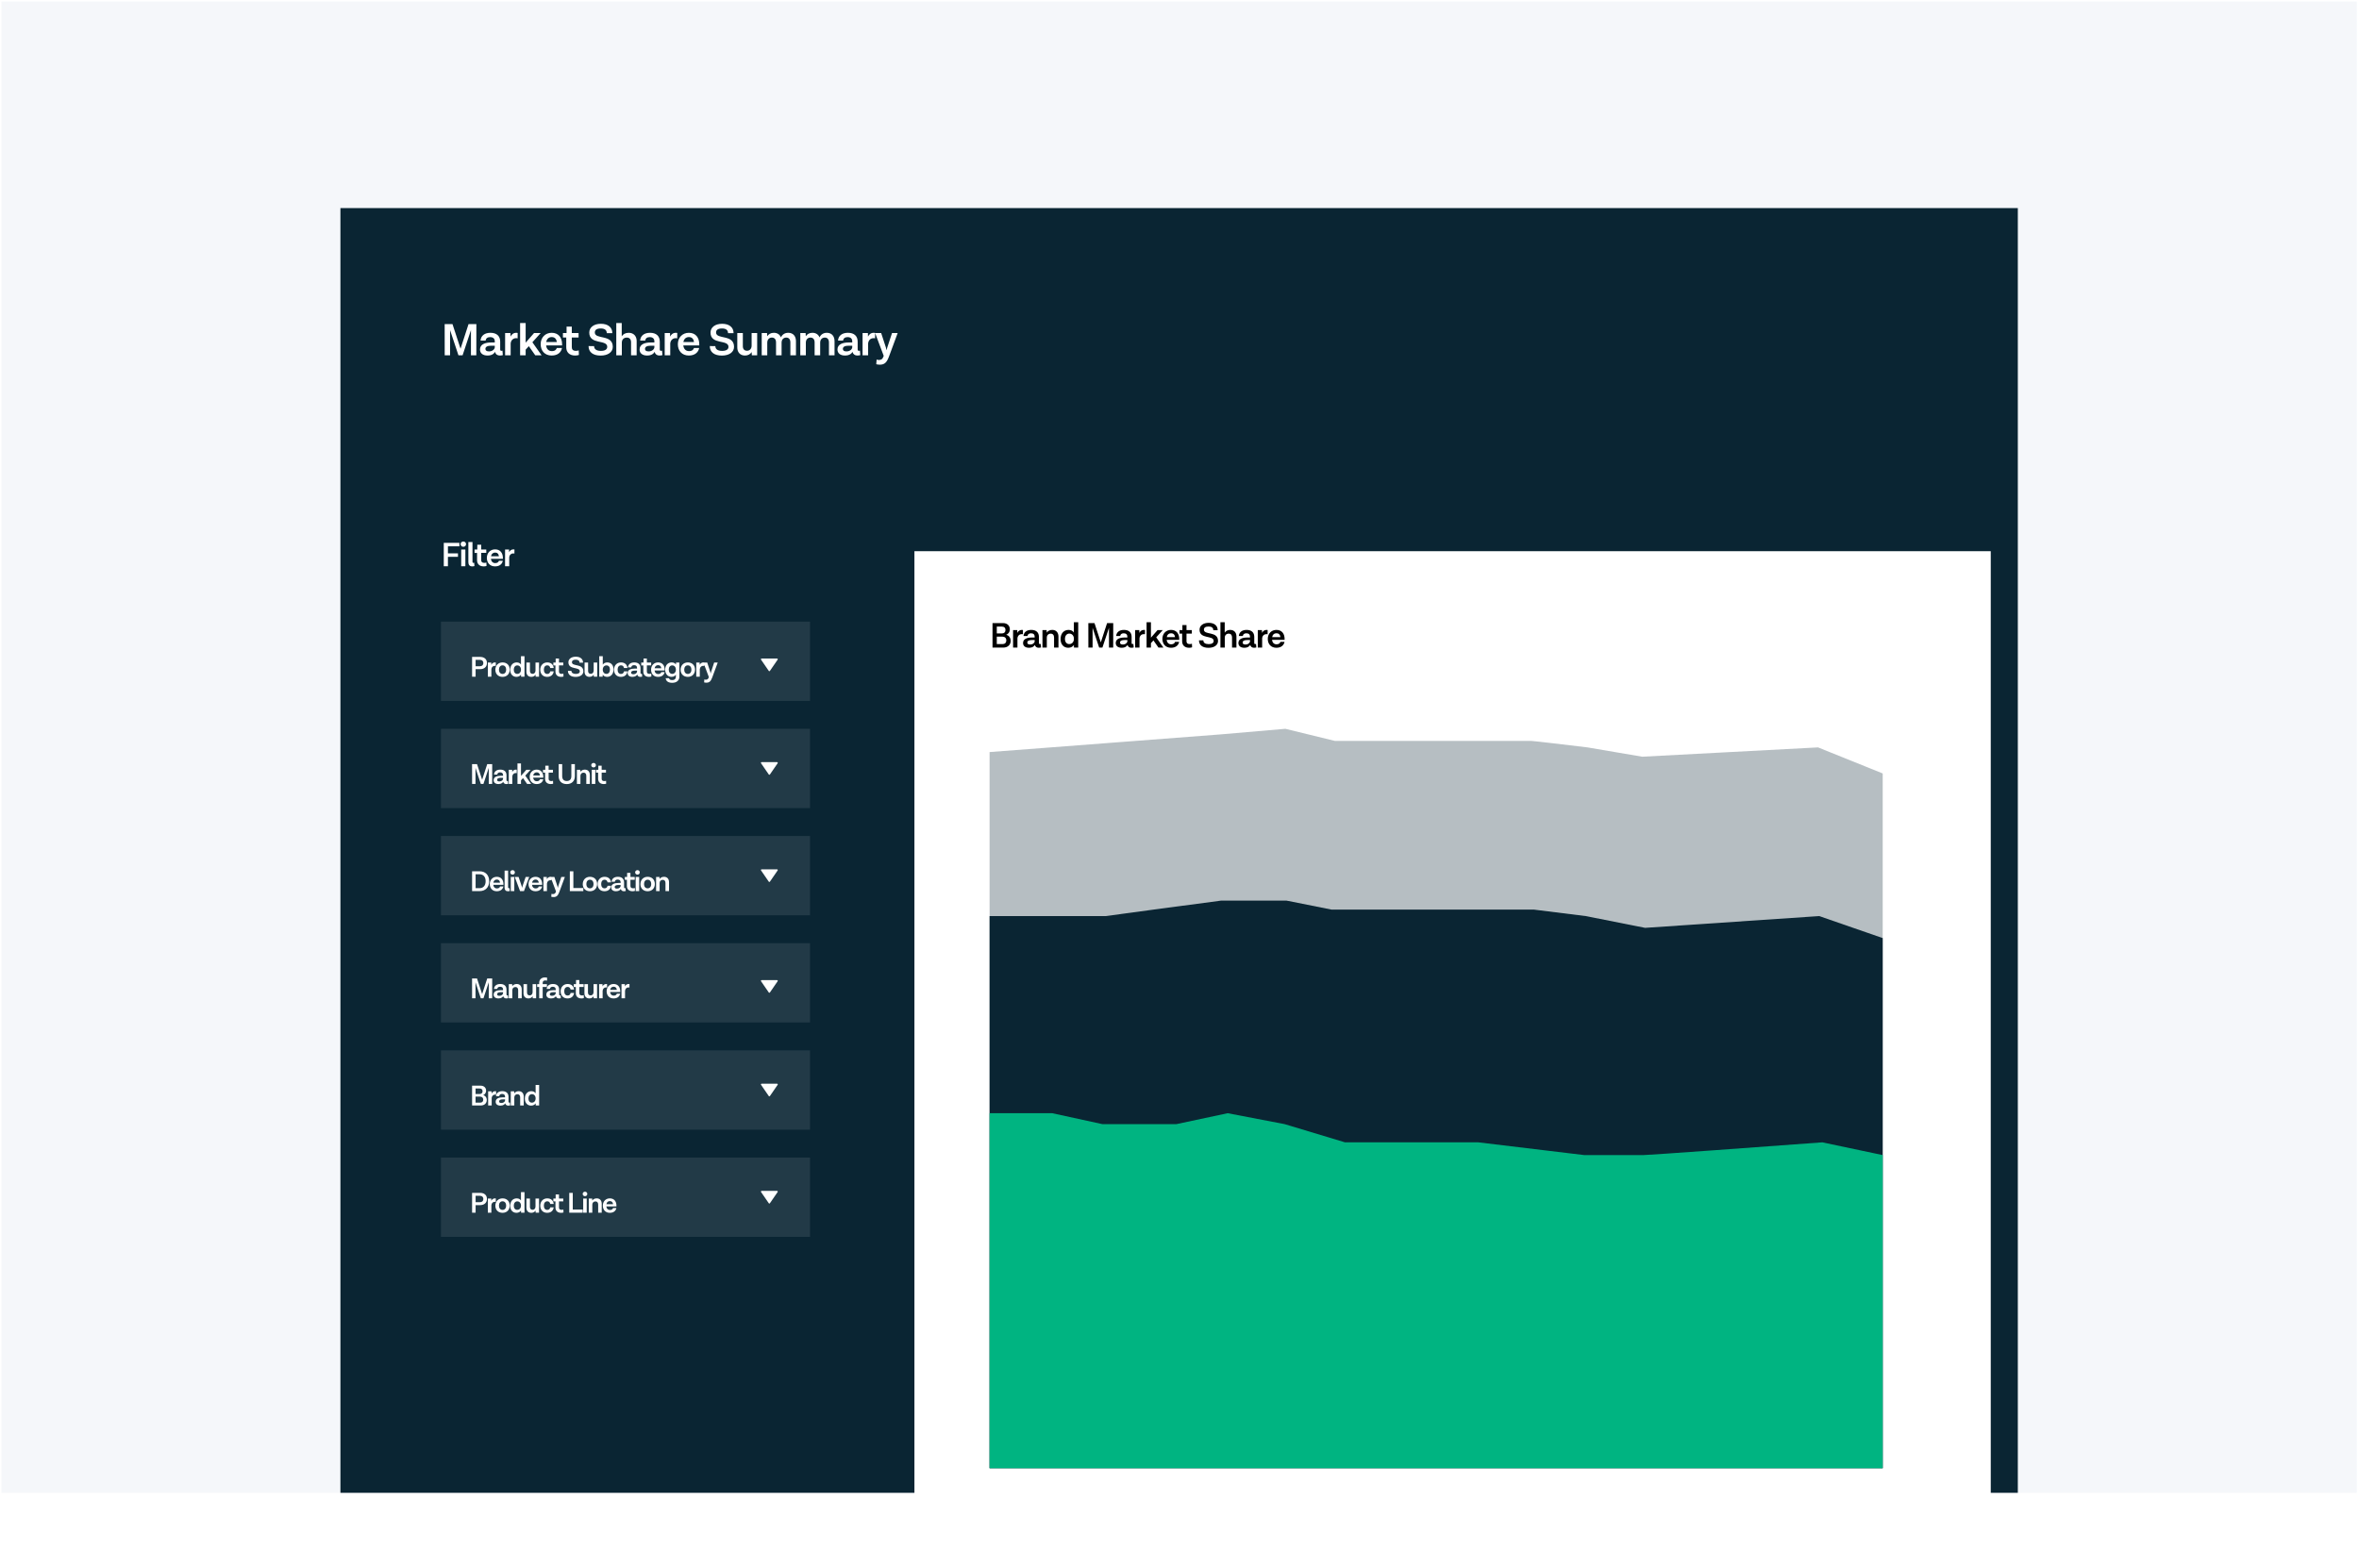
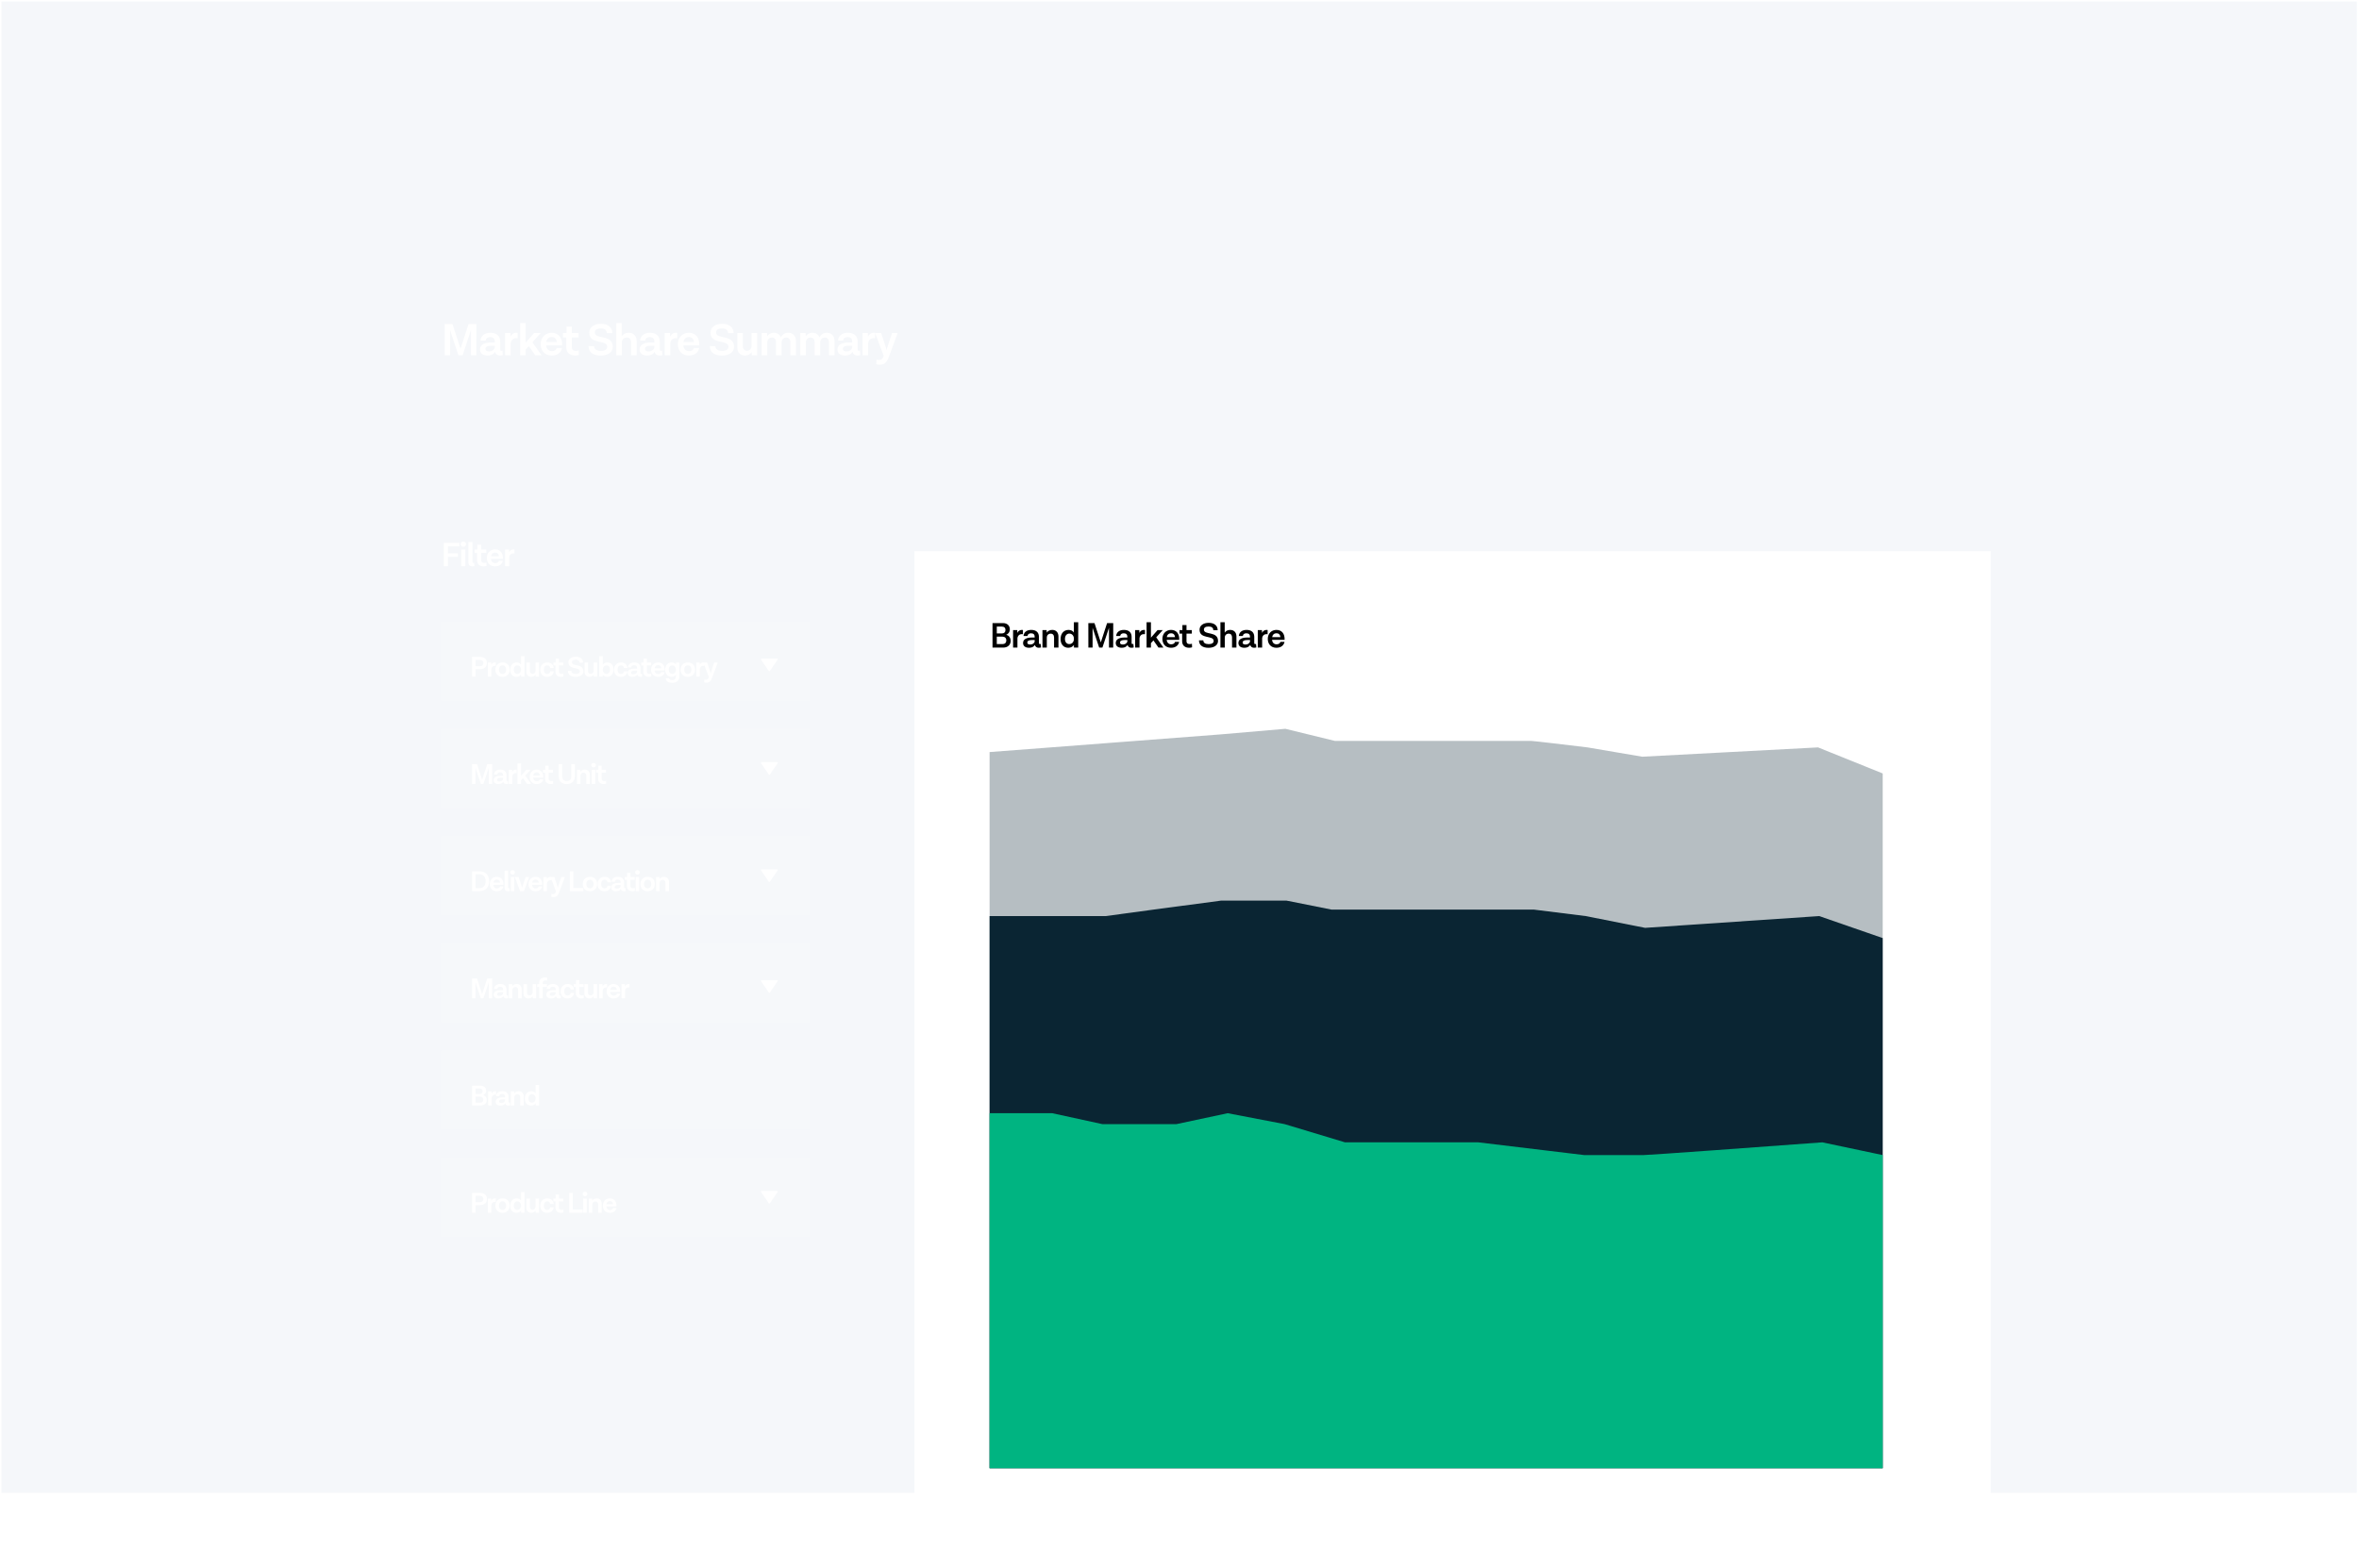
<svg xmlns="http://www.w3.org/2000/svg" width="552" height="367" viewBox="0 0 552 367" fill="none">
  <rect x="0.331" y="0.346" width="551.159" height="349.029" fill="#F5F7FA" />
-   <rect x="79.658" y="48.701" width="392.507" height="300.673" fill="#0A2533" />
  <path d="M107.499 127.864V127.051H103.842V132.517H104.814V130.31H107.164V129.505H104.814V127.864H107.499ZM109.054 127.346C109.054 126.996 108.775 126.733 108.417 126.733C108.058 126.733 107.78 126.996 107.78 127.346C107.78 127.713 108.058 127.968 108.417 127.968C108.775 127.968 109.054 127.713 109.054 127.346ZM107.923 132.517H108.895V128.613H107.923V132.517ZM110.957 131.696C110.869 131.728 110.83 131.736 110.766 131.736C110.646 131.736 110.559 131.648 110.559 131.497V126.86H109.595V131.577C109.595 132.198 109.905 132.556 110.487 132.556C110.702 132.556 110.869 132.525 111.021 132.485L110.957 131.696ZM113.813 131.648C113.662 131.712 113.503 131.736 113.327 131.736C112.786 131.736 112.602 131.473 112.602 131.091V129.394H113.789V128.613H112.602V127.49H111.686V128.613H111.049V129.402H111.63V131.114C111.63 131.983 112.196 132.556 113.184 132.556C113.463 132.556 113.71 132.509 113.845 132.453L113.813 131.648ZM117.675 130.589C117.675 129.37 117.006 128.573 115.851 128.573C114.735 128.573 113.923 129.394 113.923 130.573C113.923 131.728 114.648 132.556 115.843 132.556C116.982 132.556 117.524 131.927 117.659 131.242H116.743C116.679 131.481 116.464 131.784 115.882 131.784C115.325 131.784 114.95 131.425 114.879 130.788H117.675V130.589ZM115.858 129.322C116.344 129.322 116.671 129.593 116.751 130.19H114.895C114.998 129.617 115.373 129.322 115.858 129.322ZM120.143 128.573C119.641 128.573 119.322 128.852 119.131 129.242L119.115 128.613H118.183V132.517H119.155V130.429C119.219 129.84 119.625 129.513 120.103 129.513C120.254 129.513 120.318 129.529 120.374 129.553L120.382 128.597C120.334 128.589 120.238 128.573 120.143 128.573Z" fill="white" />
  <rect opacity="0.5" x="103.189" y="145.479" width="86.353" height="18.558" fill="white" fill-opacity="0.2" />
  <path d="M181.83 154.125H178.217C178.187 154.126 178.157 154.134 178.132 154.149C178.106 154.165 178.085 154.187 178.071 154.213C178.057 154.24 178.051 154.27 178.053 154.299C178.054 154.329 178.064 154.358 178.081 154.383L179.888 157.011C179.903 157.033 179.923 157.051 179.947 157.063C179.971 157.076 179.997 157.082 180.023 157.082C180.05 157.082 180.076 157.076 180.1 157.063C180.124 157.051 180.144 157.033 180.159 157.011L181.966 154.383C181.983 154.358 181.993 154.329 181.994 154.299C181.996 154.27 181.99 154.24 181.976 154.213C181.962 154.187 181.941 154.165 181.915 154.149C181.89 154.134 181.86 154.126 181.83 154.125Z" fill="white" />
  <path d="M181.83 178.367H178.217C178.187 178.367 178.157 178.375 178.132 178.391C178.106 178.406 178.085 178.428 178.071 178.455C178.057 178.481 178.051 178.511 178.053 178.541C178.054 178.571 178.064 178.6 178.081 178.624L179.888 181.253C179.903 181.275 179.923 181.293 179.947 181.305C179.971 181.317 179.997 181.324 180.023 181.324C180.05 181.324 180.076 181.317 180.1 181.305C180.124 181.293 180.144 181.275 180.159 181.253L181.966 178.624C181.983 178.6 181.993 178.571 181.994 178.541C181.996 178.511 181.99 178.481 181.976 178.455C181.962 178.428 181.941 178.406 181.915 178.391C181.89 178.375 181.86 178.367 181.83 178.367Z" fill="white" />
  <path d="M181.83 203.453H178.217C178.187 203.453 178.157 203.461 178.132 203.477C178.106 203.492 178.085 203.514 178.071 203.541C178.057 203.567 178.051 203.597 178.053 203.627C178.054 203.657 178.064 203.686 178.081 203.71L179.888 206.339C179.903 206.361 179.923 206.379 179.947 206.391C179.971 206.403 179.997 206.41 180.023 206.41C180.05 206.41 180.076 206.403 180.1 206.391C180.124 206.379 180.144 206.361 180.159 206.339L181.966 203.71C181.983 203.686 181.993 203.657 181.994 203.627C181.996 203.597 181.99 203.567 181.976 203.541C181.962 203.514 181.941 203.492 181.915 203.477C181.89 203.461 181.86 203.453 181.83 203.453Z" fill="white" />
  <path d="M181.83 229.385H178.217C178.187 229.385 178.157 229.393 178.132 229.408C178.106 229.424 178.085 229.446 178.071 229.473C178.057 229.499 178.051 229.529 178.053 229.559C178.054 229.589 178.064 229.617 178.081 229.642L179.888 232.27C179.903 232.292 179.923 232.31 179.947 232.323C179.971 232.335 179.997 232.342 180.023 232.342C180.05 232.342 180.076 232.335 180.1 232.323C180.124 232.31 180.144 232.292 180.159 232.27L181.966 229.642C181.983 229.617 181.993 229.589 181.994 229.559C181.996 229.529 181.99 229.499 181.976 229.473C181.962 229.446 181.941 229.424 181.915 229.408C181.89 229.393 181.86 229.385 181.83 229.385Z" fill="white" />
-   <path d="M181.83 253.626H178.217C178.187 253.626 178.157 253.634 178.132 253.65C178.106 253.665 178.085 253.687 178.071 253.714C178.057 253.74 178.051 253.77 178.053 253.8C178.054 253.83 178.064 253.859 178.081 253.883L179.888 256.512C179.903 256.533 179.923 256.551 179.947 256.564C179.971 256.576 179.997 256.583 180.023 256.583C180.05 256.583 180.076 256.576 180.1 256.564C180.124 256.551 180.144 256.533 180.159 256.512L181.966 253.883C181.983 253.859 181.993 253.83 181.994 253.8C181.996 253.77 181.99 253.74 181.976 253.714C181.962 253.687 181.941 253.665 181.915 253.65C181.89 253.634 181.86 253.626 181.83 253.626Z" fill="white" />
  <path d="M181.83 278.713H178.217C178.187 278.713 178.157 278.721 178.132 278.737C178.106 278.752 178.085 278.774 178.071 278.801C178.057 278.827 178.051 278.857 178.053 278.887C178.054 278.917 178.064 278.945 178.081 278.97L179.888 281.598C179.903 281.62 179.923 281.638 179.947 281.651C179.971 281.663 179.997 281.67 180.023 281.67C180.05 281.67 180.076 281.663 180.1 281.651C180.124 281.638 180.144 281.62 180.159 281.598L181.966 278.97C181.983 278.945 181.993 278.917 181.994 278.887C181.996 278.857 181.99 278.827 181.976 278.801C181.962 278.774 181.941 278.752 181.915 278.737C181.89 278.721 181.86 278.713 181.83 278.713Z" fill="white" />
  <path d="M112.319 153.74H110.467V158.378H111.292V156.613H112.319C113.3 156.613 113.942 156.086 113.942 155.166C113.942 154.24 113.3 153.74 112.319 153.74ZM112.319 155.924H111.292V154.43H112.319C112.833 154.43 113.104 154.747 113.104 155.173C113.104 155.606 112.833 155.924 112.319 155.924ZM115.818 155.031C115.392 155.031 115.121 155.268 114.959 155.599L114.946 155.065H114.155V158.378H114.979V156.607C115.033 156.106 115.378 155.829 115.784 155.829C115.912 155.829 115.966 155.843 116.014 155.863L116.021 155.052C115.98 155.045 115.899 155.031 115.818 155.031ZM117.596 155.031C116.589 155.031 115.912 155.748 115.912 156.749C115.912 157.742 116.589 158.412 117.596 158.412C118.61 158.412 119.279 157.709 119.279 156.715C119.279 155.707 118.61 155.031 117.596 155.031ZM117.596 155.714C118.116 155.714 118.441 156.127 118.441 156.728C118.441 157.323 118.116 157.729 117.596 157.729C117.082 157.729 116.751 157.323 116.751 156.728C116.751 156.127 117.082 155.714 117.596 155.714ZM121.907 153.578V155.532C121.724 155.234 121.4 155.031 120.899 155.031C119.98 155.031 119.392 155.748 119.392 156.762C119.392 157.79 119.993 158.412 120.852 158.412C121.359 158.412 121.717 158.182 121.913 157.878L121.934 158.378H122.731V153.578H121.907ZM121.034 157.715C120.541 157.715 120.223 157.337 120.223 156.742C120.223 156.133 120.554 155.728 121.041 155.728C121.609 155.728 121.907 156.201 121.907 156.627V156.823C121.907 157.229 121.616 157.715 121.034 157.715ZM125.307 155.065V156.945C125.307 157.404 125.017 157.702 124.631 157.702C124.219 157.702 124.003 157.445 124.003 157.033V155.065H123.178V157.208C123.178 157.905 123.577 158.412 124.327 158.412C124.787 158.412 125.118 158.202 125.314 157.898L125.341 158.378H126.132V155.065H125.307ZM128.031 158.412C128.984 158.412 129.478 157.851 129.566 157.127H128.754C128.694 157.458 128.504 157.729 128.065 157.729C127.565 157.729 127.26 157.357 127.26 156.722C127.26 156.086 127.585 155.714 128.072 155.714C128.491 155.714 128.694 155.991 128.754 156.336H129.566C129.485 155.592 128.998 155.031 128.051 155.031C127.098 155.031 126.422 155.734 126.422 156.735C126.422 157.715 127.03 158.412 128.031 158.412ZM131.828 157.641C131.7 157.695 131.564 157.715 131.416 157.715C130.956 157.715 130.8 157.492 130.8 157.168V155.728H131.808V155.065H130.8V154.112H130.023V155.065H129.482V155.734H129.976V157.188C129.976 157.925 130.456 158.412 131.294 158.412C131.531 158.412 131.74 158.371 131.855 158.324L131.828 157.641ZM133.83 154.984C133.83 154.605 134.108 154.389 134.716 154.389C135.277 154.389 135.608 154.612 135.608 155.085H136.433C136.433 154.213 135.784 153.693 134.73 153.693C133.695 153.693 132.999 154.22 133.006 155.004C133.006 156.85 135.676 155.985 135.676 157.12C135.676 157.506 135.331 157.722 134.736 157.722C134.074 157.722 133.722 157.465 133.722 157.012L132.897 157.005C132.897 157.911 133.567 158.418 134.696 158.418C135.771 158.418 136.501 157.911 136.501 157.12C136.501 155.207 133.83 156.072 133.83 154.984ZM138.919 155.065V156.945C138.919 157.404 138.628 157.702 138.243 157.702C137.83 157.702 137.614 157.445 137.614 157.033V155.065H136.789V157.208C136.789 157.905 137.188 158.412 137.939 158.412C138.398 158.412 138.73 158.202 138.926 157.898L138.953 158.378H139.744V155.065H138.919ZM142.102 155.031C141.595 155.031 141.25 155.254 141.048 155.552V153.578H140.223V158.378H141.021L141.041 157.884C141.23 158.195 141.561 158.412 142.069 158.412C142.975 158.412 143.563 157.695 143.563 156.674C143.563 155.64 142.961 155.031 142.102 155.031ZM141.913 157.715C141.345 157.715 141.048 157.242 141.048 156.816V156.62C141.048 156.214 141.338 155.728 141.92 155.728C142.413 155.728 142.731 156.106 142.731 156.701C142.731 157.31 142.4 157.715 141.913 157.715ZM145.287 158.412C146.24 158.412 146.733 157.851 146.821 157.127H146.01C145.949 157.458 145.76 157.729 145.32 157.729C144.82 157.729 144.516 157.357 144.516 156.722C144.516 156.086 144.84 155.714 145.327 155.714C145.746 155.714 145.949 155.991 146.01 156.336H146.821C146.74 155.592 146.253 155.031 145.307 155.031C144.354 155.031 143.678 155.734 143.678 156.735C143.678 157.715 144.286 158.412 145.287 158.412ZM150.212 157.682C150.138 157.709 150.097 157.715 150.043 157.715C149.942 157.715 149.874 157.641 149.874 157.513V156.35C149.874 155.525 149.367 155.031 148.427 155.031C147.582 155.031 147.007 155.444 146.953 156.187H147.71C147.744 155.863 147.988 155.674 148.38 155.674C148.84 155.674 149.069 155.917 149.069 156.302V156.471H148.556C147.65 156.471 146.872 156.728 146.872 157.513C146.872 158.047 147.258 158.412 147.994 158.412C148.704 158.412 148.995 158.074 149.103 157.871C149.198 158.229 149.462 158.412 149.82 158.412C149.989 158.412 150.138 158.385 150.266 158.351L150.212 157.682ZM148.211 157.796C147.846 157.796 147.677 157.661 147.677 157.425C147.677 157.114 147.974 156.951 148.515 156.951H149.069V157.168C149.069 157.452 148.752 157.796 148.211 157.796ZM152.391 157.641C152.263 157.695 152.127 157.715 151.979 157.715C151.519 157.715 151.363 157.492 151.363 157.168V155.728H152.371V155.065H151.363V154.112H150.586V155.065H150.045V155.734H150.539V157.188C150.539 157.925 151.019 158.412 151.857 158.412C152.094 158.412 152.303 158.371 152.418 158.324L152.391 157.641ZM155.536 156.742C155.536 155.707 154.968 155.031 153.988 155.031C153.041 155.031 152.352 155.728 152.352 156.728C152.352 157.709 152.967 158.412 153.981 158.412C154.948 158.412 155.408 157.878 155.522 157.296H154.745C154.691 157.499 154.508 157.756 154.015 157.756C153.542 157.756 153.224 157.452 153.163 156.911H155.536V156.742ZM153.994 155.667C154.407 155.667 154.684 155.897 154.752 156.404H153.176C153.264 155.917 153.582 155.667 153.994 155.667ZM158.188 155.065L158.161 155.525C157.985 155.234 157.66 155.031 157.153 155.031C156.308 155.031 155.652 155.674 155.652 156.722C155.652 157.715 156.241 158.405 157.133 158.405C157.64 158.405 157.965 158.195 158.154 157.884V158.425C158.154 158.831 157.877 159.162 157.309 159.162C156.863 159.162 156.612 159.041 156.552 158.723H155.767C155.842 159.453 156.41 159.804 157.309 159.804C158.377 159.804 158.972 159.189 158.972 158.398V155.065H158.188ZM157.295 157.715C156.815 157.715 156.484 157.316 156.484 156.722C156.484 156.12 156.815 155.728 157.295 155.728C157.863 155.728 158.154 156.214 158.154 156.634V156.809C158.154 157.242 157.85 157.715 157.295 157.715ZM160.947 155.031C159.939 155.031 159.263 155.748 159.263 156.749C159.263 157.742 159.939 158.412 160.947 158.412C161.961 158.412 162.63 157.709 162.63 156.715C162.63 155.707 161.961 155.031 160.947 155.031ZM160.947 155.714C161.467 155.714 161.792 156.127 161.792 156.728C161.792 157.323 161.467 157.729 160.947 157.729C160.433 157.729 160.102 157.323 160.102 156.728C160.102 156.127 160.433 155.714 160.947 155.714ZM164.588 155.031C164.162 155.031 163.892 155.268 163.73 155.599L163.716 155.065H162.925V158.378H163.75V156.607C163.804 156.106 164.149 155.829 164.554 155.829C164.683 155.829 164.737 155.843 164.784 155.863L164.791 155.052C164.75 155.045 164.669 155.031 164.588 155.031ZM167.108 155.065L166.398 157.222C166.364 157.316 166.337 157.438 166.31 157.594H166.29C166.256 157.438 166.229 157.323 166.195 157.222L165.492 155.065H164.593L165.871 158.459L165.817 158.601C165.681 158.986 165.438 159.074 165.134 159.074C165.005 159.074 164.917 159.047 164.816 159.007L164.762 159.703C164.884 159.744 165.093 159.771 165.296 159.771C165.979 159.771 166.317 159.453 166.628 158.628L166.723 158.378L167.946 155.065H167.108Z" fill="white" />
  <rect opacity="0.5" x="103.189" y="170.566" width="86.353" height="18.558" fill="white" fill-opacity="0.2" />
  <path d="M114.01 178.827L112.82 182.485L111.623 178.827H110.46L110.467 183.465H111.265V179.719L112.509 183.465H113.124L114.368 179.719V183.465H115.166L115.173 178.827H114.01ZM118.856 182.768C118.782 182.796 118.741 182.802 118.687 182.802C118.586 182.802 118.518 182.728 118.518 182.599V181.437C118.518 180.612 118.011 180.118 117.071 180.118C116.226 180.118 115.652 180.531 115.597 181.274H116.355C116.389 180.95 116.632 180.76 117.024 180.76C117.484 180.76 117.714 181.004 117.714 181.389V181.558H117.2C116.294 181.558 115.516 181.815 115.516 182.599C115.516 183.134 115.902 183.499 116.639 183.499C117.349 183.499 117.639 183.161 117.747 182.958C117.842 183.316 118.106 183.499 118.464 183.499C118.633 183.499 118.782 183.472 118.91 183.438L118.856 182.768ZM116.855 182.883C116.49 182.883 116.321 182.748 116.321 182.512C116.321 182.201 116.618 182.038 117.159 182.038H117.714V182.255C117.714 182.539 117.396 182.883 116.855 182.883ZM120.716 180.118C120.29 180.118 120.02 180.355 119.858 180.686L119.844 180.152H119.053V183.465H119.878V181.693C119.932 181.193 120.277 180.916 120.682 180.916C120.811 180.916 120.865 180.929 120.912 180.95L120.919 180.138C120.878 180.132 120.797 180.118 120.716 180.118ZM123.337 183.465H124.277L122.912 181.524L124.149 180.152H123.162L121.911 181.585V178.665H121.086V183.465H121.911V182.626L122.384 182.106L123.337 183.465ZM127.131 181.829C127.131 180.794 126.563 180.118 125.583 180.118C124.636 180.118 123.947 180.815 123.947 181.815C123.947 182.796 124.562 183.499 125.576 183.499C126.543 183.499 127.002 182.965 127.117 182.383H126.34C126.286 182.586 126.103 182.843 125.61 182.843C125.136 182.843 124.819 182.539 124.758 181.998H127.131V181.829ZM125.589 180.754C126.002 180.754 126.279 180.984 126.347 181.491H124.771C124.859 181.004 125.177 180.754 125.589 180.754ZM129.406 182.728C129.277 182.782 129.142 182.802 128.993 182.802C128.533 182.802 128.378 182.579 128.378 182.255V180.815H129.385V180.152H128.378V179.199H127.6V180.152H127.06V180.821H127.553V182.275C127.553 183.012 128.033 183.499 128.871 183.499C129.108 183.499 129.318 183.458 129.433 183.411L129.406 182.728ZM133.693 178.827V181.633C133.693 182.397 133.308 182.789 132.625 182.789C131.935 182.789 131.55 182.397 131.55 181.633V178.827H130.725V181.633C130.725 182.802 131.421 183.505 132.625 183.505C133.788 183.505 134.518 182.802 134.518 181.633V178.827H133.693ZM136.854 180.118C136.354 180.118 136.009 180.328 135.813 180.632L135.786 180.152H134.995V183.465H135.82V181.585C135.82 181.132 136.11 180.828 136.557 180.828C136.976 180.828 137.192 181.105 137.192 181.572V183.465H138.024V181.382C138.024 180.618 137.591 180.118 136.854 180.118ZM139.434 179.077C139.434 178.78 139.197 178.556 138.893 178.556C138.589 178.556 138.352 178.78 138.352 179.077C138.352 179.388 138.589 179.604 138.893 179.604C139.197 179.604 139.434 179.388 139.434 179.077ZM138.474 183.465H139.299V180.152H138.474V183.465ZM141.816 182.728C141.687 182.782 141.552 182.802 141.403 182.802C140.943 182.802 140.788 182.579 140.788 182.255V180.815H141.795V180.152H140.788V179.199H140.01V180.152H139.469V180.821H139.963V182.275C139.963 183.012 140.443 183.499 141.281 183.499C141.518 183.499 141.728 183.458 141.843 183.411L141.816 182.728Z" fill="white" />
  <rect opacity="0.5" x="103.189" y="195.653" width="86.353" height="18.558" fill="white" fill-opacity="0.2" />
  <path d="M112.232 203.913H110.467V208.551H112.232C113.557 208.551 114.469 207.693 114.469 206.232C114.469 204.772 113.557 203.913 112.232 203.913ZM112.232 207.862L111.292 207.855V204.61H112.232C113.056 204.61 113.638 205.171 113.638 206.232C113.638 207.294 113.056 207.862 112.232 207.862ZM117.797 206.915C117.797 205.881 117.229 205.205 116.248 205.205C115.302 205.205 114.612 205.901 114.612 206.902C114.612 207.882 115.228 208.585 116.242 208.585C117.208 208.585 117.668 208.051 117.783 207.47H117.006C116.952 207.672 116.769 207.929 116.275 207.929C115.802 207.929 115.484 207.625 115.424 207.084H117.797V206.915ZM116.255 205.84C116.668 205.84 116.945 206.07 117.012 206.577H115.437C115.525 206.09 115.843 205.84 116.255 205.84ZM119.232 207.855C119.157 207.882 119.123 207.889 119.069 207.889C118.968 207.889 118.893 207.814 118.893 207.686V203.751H118.075V207.753C118.075 208.281 118.339 208.585 118.833 208.585C119.015 208.585 119.157 208.558 119.286 208.524L119.232 207.855ZM120.481 204.163C120.481 203.866 120.245 203.643 119.94 203.643C119.636 203.643 119.4 203.866 119.4 204.163C119.4 204.474 119.636 204.691 119.94 204.691C120.245 204.691 120.481 204.474 120.481 204.163ZM119.521 208.551H120.346V205.238H119.521V208.551ZM123.005 205.238L122.275 207.382C122.241 207.483 122.214 207.598 122.187 207.753H122.167C122.133 207.598 122.106 207.483 122.072 207.382L121.349 205.238H120.456L121.693 208.551H122.606L123.837 205.238H123.005ZM126.86 206.915C126.86 205.881 126.292 205.205 125.311 205.205C124.365 205.205 123.675 205.901 123.675 206.902C123.675 207.882 124.291 208.585 125.305 208.585C126.272 208.585 126.731 208.051 126.846 207.47H126.069C126.015 207.672 125.832 207.929 125.338 207.929C124.865 207.929 124.547 207.625 124.487 207.084H126.86V206.915ZM125.318 205.84C125.731 205.84 126.008 206.07 126.075 206.577H124.5C124.588 206.09 124.906 205.84 125.318 205.84ZM128.822 205.205C128.396 205.205 128.126 205.441 127.963 205.773L127.95 205.238H127.159V208.551H127.984V206.78C128.038 206.28 128.382 206.002 128.788 206.002C128.917 206.002 128.971 206.016 129.018 206.036L129.025 205.225C128.984 205.218 128.903 205.205 128.822 205.205ZM131.342 205.238L130.632 207.395C130.598 207.49 130.571 207.612 130.544 207.767H130.524C130.49 207.612 130.463 207.497 130.429 207.395L129.726 205.238H128.827L130.104 208.632L130.05 208.774C129.915 209.16 129.672 209.248 129.368 209.248C129.239 209.248 129.151 209.221 129.05 209.18L128.996 209.876C129.117 209.917 129.327 209.944 129.53 209.944C130.213 209.944 130.551 209.626 130.862 208.801L130.956 208.551L132.18 205.238H131.342ZM134.165 207.828V203.913H133.34V208.551H136.497V207.828H134.165ZM138.046 205.205C137.039 205.205 136.363 205.921 136.363 206.922C136.363 207.916 137.039 208.585 138.046 208.585C139.06 208.585 139.729 207.882 139.729 206.888C139.729 205.881 139.06 205.205 138.046 205.205ZM138.046 205.887C138.567 205.887 138.891 206.3 138.891 206.902C138.891 207.497 138.567 207.902 138.046 207.902C137.532 207.902 137.201 207.497 137.201 206.902C137.201 206.3 137.532 205.887 138.046 205.887ZM141.444 208.585C142.397 208.585 142.891 208.024 142.979 207.3H142.167C142.107 207.632 141.917 207.902 141.478 207.902C140.978 207.902 140.673 207.53 140.673 206.895C140.673 206.259 140.998 205.887 141.485 205.887C141.904 205.887 142.107 206.165 142.167 206.509H142.979C142.898 205.766 142.411 205.205 141.464 205.205C140.511 205.205 139.835 205.908 139.835 206.908C139.835 207.889 140.443 208.585 141.444 208.585ZM146.369 207.855C146.295 207.882 146.254 207.889 146.2 207.889C146.099 207.889 146.031 207.814 146.031 207.686V206.523C146.031 205.698 145.524 205.205 144.585 205.205C143.739 205.205 143.165 205.617 143.111 206.361H143.868C143.902 206.036 144.145 205.847 144.537 205.847C144.997 205.847 145.227 206.09 145.227 206.476V206.645H144.713C143.807 206.645 143.029 206.902 143.029 207.686C143.029 208.22 143.415 208.585 144.152 208.585C144.862 208.585 145.152 208.247 145.261 208.044C145.355 208.403 145.619 208.585 145.977 208.585C146.146 208.585 146.295 208.558 146.423 208.524L146.369 207.855ZM144.368 207.97C144.003 207.97 143.834 207.835 143.834 207.598C143.834 207.287 144.132 207.125 144.672 207.125H145.227V207.341C145.227 207.625 144.909 207.97 144.368 207.97ZM148.548 207.814C148.42 207.868 148.285 207.889 148.136 207.889C147.676 207.889 147.521 207.666 147.521 207.341V205.901H148.528V205.238H147.521V204.285H146.743V205.238H146.202V205.908H146.696V207.361C146.696 208.098 147.176 208.585 148.014 208.585C148.251 208.585 148.461 208.545 148.575 208.497L148.548 207.814ZM149.705 204.163C149.705 203.866 149.468 203.643 149.164 203.643C148.859 203.643 148.623 203.866 148.623 204.163C148.623 204.474 148.859 204.691 149.164 204.691C149.468 204.691 149.705 204.474 149.705 204.163ZM148.744 208.551H149.569V205.238H148.744V208.551ZM151.545 205.205C150.538 205.205 149.862 205.921 149.862 206.922C149.862 207.916 150.538 208.585 151.545 208.585C152.56 208.585 153.229 207.882 153.229 206.888C153.229 205.881 152.56 205.205 151.545 205.205ZM151.545 205.887C152.066 205.887 152.39 206.3 152.39 206.902C152.39 207.497 152.066 207.902 151.545 207.902C151.032 207.902 150.7 207.497 150.7 206.902C150.7 206.3 151.032 205.887 151.545 205.887ZM155.383 205.205C154.883 205.205 154.538 205.414 154.342 205.718L154.315 205.238H153.524V208.551H154.348V206.672C154.348 206.219 154.639 205.915 155.085 205.915C155.505 205.915 155.721 206.192 155.721 206.658V208.551H156.552V206.469C156.552 205.705 156.12 205.205 155.383 205.205Z" fill="white" />
  <rect opacity="0.5" x="103.189" y="220.739" width="86.353" height="18.558" fill="white" fill-opacity="0.2" />
  <path d="M114.01 228.999L112.82 232.657L111.623 228.999H110.46L110.467 233.637H111.265V229.892L112.509 233.637H113.124L114.368 229.892V233.637H115.166L115.173 228.999H114.01ZM118.856 232.941C118.782 232.968 118.741 232.975 118.687 232.975C118.586 232.975 118.518 232.9 118.518 232.772V231.609C118.518 230.784 118.011 230.291 117.071 230.291C116.226 230.291 115.652 230.703 115.597 231.447H116.355C116.389 231.122 116.632 230.933 117.024 230.933C117.484 230.933 117.714 231.176 117.714 231.562V231.731H117.2C116.294 231.731 115.516 231.988 115.516 232.772C115.516 233.306 115.902 233.671 116.639 233.671C117.349 233.671 117.639 233.333 117.747 233.13C117.842 233.488 118.106 233.671 118.464 233.671C118.633 233.671 118.782 233.644 118.91 233.61L118.856 232.941ZM116.855 233.056C116.49 233.056 116.321 232.921 116.321 232.684C116.321 232.373 116.618 232.211 117.159 232.211H117.714V232.427C117.714 232.711 117.396 233.056 116.855 233.056ZM120.912 230.291C120.412 230.291 120.067 230.5 119.871 230.804L119.844 230.324H119.053V233.637H119.878V231.758C119.878 231.305 120.169 231 120.615 231C121.034 231 121.25 231.278 121.25 231.744V233.637H122.082V231.555C122.082 230.791 121.649 230.291 120.912 230.291ZM124.628 230.324V232.204C124.628 232.664 124.337 232.961 123.952 232.961C123.539 232.961 123.323 232.704 123.323 232.292V230.324H122.498V232.468C122.498 233.164 122.897 233.671 123.648 233.671C124.107 233.671 124.439 233.461 124.635 233.157L124.662 233.637H125.453V230.324H124.628ZM127.608 229.452C127.75 229.452 127.919 229.479 128.001 229.513L128.028 228.817C127.94 228.79 127.703 228.756 127.5 228.756C126.702 228.756 126.168 229.263 126.168 230V230.324H125.695V230.987H126.168V233.637H126.986V230.987H127.98V230.324H126.986V230.027C126.986 229.689 127.183 229.452 127.608 229.452ZM131.181 232.941C131.107 232.968 131.066 232.975 131.012 232.975C130.91 232.975 130.843 232.9 130.843 232.772V231.609C130.843 230.784 130.336 230.291 129.396 230.291C128.551 230.291 127.976 230.703 127.922 231.447H128.679C128.713 231.122 128.957 230.933 129.349 230.933C129.808 230.933 130.038 231.176 130.038 231.562V231.731H129.524C128.618 231.731 127.841 231.988 127.841 232.772C127.841 233.306 128.226 233.671 128.963 233.671C129.673 233.671 129.964 233.333 130.072 233.13C130.167 233.488 130.43 233.671 130.789 233.671C130.958 233.671 131.107 233.644 131.235 233.61L131.181 232.941ZM129.18 233.056C128.815 233.056 128.646 232.921 128.646 232.684C128.646 232.373 128.943 232.211 129.484 232.211H130.038V232.427C130.038 232.711 129.721 233.056 129.18 233.056ZM132.797 233.671C133.751 233.671 134.244 233.11 134.332 232.386H133.521C133.46 232.718 133.271 232.988 132.831 232.988C132.331 232.988 132.027 232.616 132.027 231.981C132.027 231.345 132.351 230.973 132.838 230.973C133.257 230.973 133.46 231.251 133.521 231.595H134.332C134.251 230.852 133.764 230.291 132.818 230.291C131.864 230.291 131.188 230.994 131.188 231.994C131.188 232.975 131.797 233.671 132.797 233.671ZM136.595 232.9C136.466 232.954 136.331 232.975 136.182 232.975C135.722 232.975 135.567 232.752 135.567 232.427V230.987H136.574V230.324H135.567V229.371H134.789V230.324H134.249V230.994H134.742V232.447C134.742 233.184 135.222 233.671 136.06 233.671C136.297 233.671 136.507 233.63 136.622 233.583L136.595 232.9ZM138.887 230.324V232.204C138.887 232.664 138.596 232.961 138.21 232.961C137.798 232.961 137.582 232.704 137.582 232.292V230.324H136.757V232.468C136.757 233.164 137.156 233.671 137.906 233.671C138.366 233.671 138.697 233.461 138.893 233.157L138.92 233.637H139.711V230.324H138.887ZM141.854 230.291C141.428 230.291 141.157 230.527 140.995 230.858L140.981 230.324H140.19V233.637H141.015V231.866C141.069 231.366 141.414 231.088 141.82 231.088C141.948 231.088 142.002 231.102 142.05 231.122L142.056 230.311C142.016 230.304 141.935 230.291 141.854 230.291ZM145.133 232.001C145.133 230.967 144.565 230.291 143.584 230.291C142.638 230.291 141.948 230.987 141.948 231.988C141.948 232.968 142.563 233.671 143.578 233.671C144.544 233.671 145.004 233.137 145.119 232.555H144.342C144.288 232.758 144.105 233.015 143.611 233.015C143.138 233.015 142.82 232.711 142.76 232.17H145.133V232.001ZM143.591 230.926C144.004 230.926 144.281 231.156 144.348 231.663H142.773C142.861 231.176 143.179 230.926 143.591 230.926ZM147.095 230.291C146.669 230.291 146.398 230.527 146.236 230.858L146.223 230.324H145.432V233.637H146.256V231.866C146.311 231.366 146.655 231.088 147.061 231.088C147.189 231.088 147.244 231.102 147.291 231.122L147.298 230.311C147.257 230.304 147.176 230.291 147.095 230.291Z" fill="white" />
  <rect opacity="0.5" x="103.189" y="245.825" width="86.353" height="18.558" fill="white" fill-opacity="0.2" />
  <path d="M113.083 256.303V256.283C113.32 256.202 113.746 255.898 113.746 255.249C113.746 254.586 113.266 254.086 112.455 254.086H110.467V258.724H112.509C113.327 258.724 113.902 258.223 113.902 257.453C113.902 256.783 113.482 256.405 113.083 256.303ZM112.921 255.39C112.921 255.776 112.691 256.04 112.238 256.04H111.278V254.748H112.232C112.664 254.748 112.921 254.971 112.921 255.39ZM112.353 258.061H111.278V256.648H112.313C112.772 256.648 113.077 256.891 113.077 257.358C113.077 257.831 112.786 258.061 112.353 258.061ZM115.89 255.377C115.464 255.377 115.194 255.614 115.032 255.945L115.018 255.411H114.227V258.724H115.052V256.952C115.106 256.452 115.451 256.175 115.857 256.175C115.985 256.175 116.039 256.188 116.086 256.209L116.093 255.397C116.053 255.39 115.971 255.377 115.89 255.377ZM119.324 258.027C119.25 258.054 119.21 258.061 119.155 258.061C119.054 258.061 118.986 257.987 118.986 257.858V256.695C118.986 255.871 118.479 255.377 117.54 255.377C116.694 255.377 116.12 255.789 116.066 256.533H116.823C116.857 256.209 117.1 256.019 117.492 256.019C117.952 256.019 118.182 256.263 118.182 256.648V256.817H117.668C116.762 256.817 115.985 257.074 115.985 257.858C115.985 258.392 116.37 258.757 117.107 258.757C117.817 258.757 118.108 258.419 118.216 258.217C118.31 258.575 118.574 258.757 118.932 258.757C119.101 258.757 119.25 258.73 119.379 258.697L119.324 258.027ZM117.323 258.142C116.958 258.142 116.789 258.007 116.789 257.77C116.789 257.459 117.087 257.297 117.627 257.297H118.182V257.513C118.182 257.797 117.864 258.142 117.323 258.142ZM121.381 255.377C120.88 255.377 120.535 255.587 120.339 255.891L120.312 255.411H119.521V258.724H120.346V256.844C120.346 256.391 120.637 256.087 121.083 256.087C121.502 256.087 121.719 256.364 121.719 256.831V258.724H122.55V256.641C122.55 255.877 122.117 255.377 121.381 255.377ZM125.333 253.923V255.877C125.15 255.58 124.826 255.377 124.325 255.377C123.406 255.377 122.818 256.094 122.818 257.108C122.818 258.135 123.419 258.757 124.278 258.757C124.785 258.757 125.143 258.528 125.34 258.223L125.36 258.724H126.158V253.923H125.333ZM124.461 258.061C123.967 258.061 123.649 257.682 123.649 257.087C123.649 256.479 123.981 256.073 124.467 256.073C125.035 256.073 125.333 256.547 125.333 256.973V257.169C125.333 257.574 125.042 258.061 124.461 258.061Z" fill="white" />
  <rect opacity="0.5" x="103.189" y="270.912" width="86.353" height="18.558" fill="white" fill-opacity="0.2" />
  <path d="M112.319 279.172H110.467V283.81H111.292V282.045H112.319C113.3 282.045 113.942 281.518 113.942 280.599C113.942 279.672 113.3 279.172 112.319 279.172ZM112.319 281.356H111.292V279.862H112.319C112.833 279.862 113.104 280.179 113.104 280.605C113.104 281.038 112.833 281.356 112.319 281.356ZM115.818 280.463C115.392 280.463 115.121 280.7 114.959 281.031L114.946 280.497H114.155V283.81H114.979V282.039C115.033 281.538 115.378 281.261 115.784 281.261C115.912 281.261 115.966 281.275 116.014 281.295L116.021 280.484C115.98 280.477 115.899 280.463 115.818 280.463ZM117.596 280.463C116.589 280.463 115.912 281.18 115.912 282.181C115.912 283.175 116.589 283.844 117.596 283.844C118.61 283.844 119.279 283.141 119.279 282.147C119.279 281.139 118.61 280.463 117.596 280.463ZM117.596 281.146C118.116 281.146 118.441 281.559 118.441 282.16C118.441 282.755 118.116 283.161 117.596 283.161C117.082 283.161 116.751 282.755 116.751 282.16C116.751 281.559 117.082 281.146 117.596 281.146ZM121.907 279.01V280.964C121.724 280.666 121.4 280.463 120.899 280.463C119.98 280.463 119.392 281.18 119.392 282.194C119.392 283.222 119.993 283.844 120.852 283.844C121.359 283.844 121.717 283.614 121.913 283.31L121.934 283.81H122.731V279.01H121.907ZM121.034 283.147C120.541 283.147 120.223 282.769 120.223 282.174C120.223 281.565 120.554 281.16 121.041 281.16C121.609 281.16 121.907 281.633 121.907 282.059V282.255C121.907 282.661 121.616 283.147 121.034 283.147ZM125.307 280.497V282.377C125.307 282.836 125.017 283.134 124.631 283.134C124.219 283.134 124.003 282.877 124.003 282.465V280.497H123.178V282.64C123.178 283.337 123.577 283.844 124.327 283.844C124.787 283.844 125.118 283.634 125.314 283.33L125.341 283.81H126.132V280.497H125.307ZM128.031 283.844C128.984 283.844 129.478 283.283 129.566 282.559H128.754C128.694 282.891 128.504 283.161 128.065 283.161C127.565 283.161 127.26 282.789 127.26 282.154C127.26 281.518 127.585 281.146 128.072 281.146C128.491 281.146 128.694 281.423 128.754 281.768H129.566C129.485 281.025 128.998 280.463 128.051 280.463C127.098 280.463 126.422 281.167 126.422 282.167C126.422 283.147 127.03 283.844 128.031 283.844ZM131.828 283.073C131.7 283.127 131.564 283.147 131.416 283.147C130.956 283.147 130.8 282.924 130.8 282.6V281.16H131.808V280.497H130.8V279.544H130.023V280.497H129.482V281.167H129.976V282.62C129.976 283.357 130.456 283.844 131.294 283.844C131.531 283.844 131.74 283.803 131.855 283.756L131.828 283.073ZM134.026 283.087V279.172H133.202V283.81H136.359V283.087H134.026ZM137.427 279.422C137.427 279.125 137.19 278.902 136.886 278.902C136.582 278.902 136.345 279.125 136.345 279.422C136.345 279.733 136.582 279.95 136.886 279.95C137.19 279.95 137.427 279.733 137.427 279.422ZM136.467 283.81H137.291V280.497H136.467V283.81ZM139.633 280.463C139.132 280.463 138.787 280.673 138.591 280.977L138.564 280.497H137.773V283.81H138.598V281.931C138.598 281.478 138.889 281.173 139.335 281.173C139.754 281.173 139.971 281.45 139.971 281.917V283.81H140.802V281.728C140.802 280.964 140.37 280.463 139.633 280.463ZM144.247 282.174C144.247 281.139 143.679 280.463 142.699 280.463C141.753 280.463 141.063 281.16 141.063 282.16C141.063 283.141 141.678 283.844 142.692 283.844C143.659 283.844 144.119 283.31 144.234 282.728H143.456C143.402 282.931 143.22 283.188 142.726 283.188C142.253 283.188 141.935 282.884 141.874 282.343H144.247V282.174ZM142.706 281.099C143.118 281.099 143.395 281.329 143.463 281.836H141.888C141.976 281.349 142.293 281.099 142.706 281.099Z" fill="white" />
  <path d="M109.637 75.854L107.765 81.611L105.881 75.854H104.051L104.061 83.154H105.317V77.258L107.275 83.154H108.243L110.201 77.258V83.154H111.457L111.468 75.854H109.637ZM117.575 82.058C117.458 82.1 117.394 82.111 117.309 82.111C117.149 82.111 117.043 81.994 117.043 81.792V79.961C117.043 78.663 116.245 77.886 114.766 77.886C113.436 77.886 112.531 78.535 112.446 79.706H113.638C113.691 79.195 114.074 78.897 114.691 78.897C115.415 78.897 115.777 79.28 115.777 79.887V80.153H114.968C113.542 80.153 112.318 80.557 112.318 81.792C112.318 82.632 112.925 83.207 114.085 83.207C115.202 83.207 115.66 82.675 115.83 82.356C115.979 82.92 116.394 83.207 116.958 83.207C117.224 83.207 117.458 83.165 117.66 83.111L117.575 82.058ZM114.425 82.239C113.851 82.239 113.585 82.026 113.585 81.653C113.585 81.164 114.053 80.909 114.904 80.909H115.777V81.249C115.777 81.696 115.277 82.239 114.425 82.239ZM120.812 77.886C120.142 77.886 119.716 78.259 119.461 78.78L119.439 77.939H118.194V83.154H119.493V80.366C119.578 79.578 120.12 79.142 120.759 79.142C120.961 79.142 121.046 79.163 121.121 79.195L121.131 77.918C121.068 77.908 120.94 77.886 120.812 77.886ZM125.247 83.154H126.726L124.577 80.1L126.524 77.939H124.971L123.002 80.195V75.598H121.704V83.154H123.002V81.834L123.747 81.015L125.247 83.154ZM131.528 80.579C131.528 78.95 130.634 77.886 129.091 77.886C127.601 77.886 126.515 78.982 126.515 80.557C126.515 82.1 127.484 83.207 129.08 83.207C130.602 83.207 131.325 82.366 131.506 81.451H130.282C130.197 81.77 129.91 82.175 129.133 82.175C128.388 82.175 127.888 81.696 127.792 80.845H131.528V80.579ZM129.101 78.887C129.75 78.887 130.187 79.248 130.293 80.046H127.814C127.952 79.28 128.452 78.887 129.101 78.887ZM135.417 81.994C135.215 82.079 135.002 82.111 134.768 82.111C134.044 82.111 133.8 81.76 133.8 81.249V78.982H135.385V77.939H133.8V76.439H132.576V77.939H131.725V78.993H132.501V81.281C132.501 82.441 133.257 83.207 134.576 83.207C134.949 83.207 135.279 83.143 135.46 83.069L135.417 81.994ZM139.187 77.812C139.187 77.216 139.624 76.875 140.581 76.875C141.465 76.875 141.986 77.227 141.986 77.971H143.284C143.284 76.599 142.263 75.779 140.603 75.779C138.975 75.779 137.878 76.609 137.889 77.844C137.889 80.749 142.092 79.387 142.092 81.174C142.092 81.781 141.55 82.122 140.613 82.122C139.57 82.122 139.017 81.717 139.017 81.004L137.719 80.994C137.719 82.419 138.772 83.218 140.549 83.218C142.241 83.218 143.391 82.419 143.391 81.174C143.391 78.163 139.187 79.525 139.187 77.812ZM147.123 77.886C146.325 77.886 145.793 78.227 145.484 78.706V75.598H144.207V83.154H145.506V80.195C145.506 79.472 145.963 79.004 146.676 79.004C147.325 79.004 147.666 79.429 147.666 80.11V83.154H148.975V79.791C148.975 78.706 148.304 77.886 147.123 77.886ZM154.919 82.058C154.802 82.1 154.739 82.111 154.653 82.111C154.494 82.111 154.387 81.994 154.387 81.792V79.961C154.387 78.663 153.589 77.886 152.11 77.886C150.78 77.886 149.875 78.535 149.79 79.706H150.982C151.035 79.195 151.418 78.897 152.036 78.897C152.759 78.897 153.121 79.28 153.121 79.887V80.153H152.312C150.886 80.153 149.663 80.557 149.663 81.792C149.663 82.632 150.269 83.207 151.429 83.207C152.546 83.207 153.004 82.675 153.174 82.356C153.323 82.92 153.738 83.207 154.302 83.207C154.568 83.207 154.802 83.165 155.005 83.111L154.919 82.058ZM151.77 82.239C151.195 82.239 150.929 82.026 150.929 81.653C150.929 81.164 151.397 80.909 152.248 80.909H153.121V81.249C153.121 81.696 152.621 82.239 151.77 82.239ZM158.156 77.886C157.486 77.886 157.06 78.259 156.805 78.78L156.784 77.939H155.539V83.154H156.837V80.366C156.922 79.578 157.465 79.142 158.103 79.142C158.305 79.142 158.391 79.163 158.465 79.195L158.476 77.918C158.412 77.908 158.284 77.886 158.156 77.886ZM163.627 80.579C163.627 78.95 162.733 77.886 161.19 77.886C159.7 77.886 158.615 78.982 158.615 80.557C158.615 82.1 159.583 83.207 161.18 83.207C162.701 83.207 163.425 82.366 163.606 81.451H162.382C162.297 81.77 162.01 82.175 161.233 82.175C160.488 82.175 159.988 81.696 159.892 80.845H163.627V80.579ZM161.201 78.887C161.85 78.887 162.286 79.248 162.393 80.046H159.913C160.052 79.28 160.552 78.887 161.201 78.887ZM167.559 77.812C167.559 77.216 167.996 76.875 168.953 76.875C169.837 76.875 170.358 77.227 170.358 77.971H171.656C171.656 76.599 170.635 75.779 168.975 75.779C167.347 75.779 166.25 76.609 166.261 77.844C166.261 80.749 170.464 79.387 170.464 81.174C170.464 81.781 169.922 82.122 168.985 82.122C167.942 82.122 167.389 81.717 167.389 81.004L166.091 80.994C166.091 82.419 167.144 83.218 168.921 83.218C170.613 83.218 171.763 82.419 171.763 81.174C171.763 78.163 167.559 79.525 167.559 77.812ZM175.878 77.939V80.898C175.878 81.621 175.421 82.09 174.814 82.09C174.165 82.09 173.824 81.685 173.824 81.036V77.939H172.526V81.313C172.526 82.409 173.154 83.207 174.335 83.207C175.059 83.207 175.58 82.877 175.889 82.398L175.931 83.154H177.176V77.939H175.878ZM184.444 77.886C183.582 77.886 183.018 78.344 182.741 78.961C182.486 78.312 181.911 77.886 181.07 77.886C180.347 77.886 179.836 78.216 179.527 78.695L179.485 77.939H178.24V83.154H179.538V80.195C179.538 79.472 179.974 79.004 180.623 79.004C181.23 79.004 181.592 79.419 181.592 80.142V83.154H182.89V80.195C182.89 79.472 183.326 79.004 183.986 79.004C184.582 79.004 184.944 79.408 184.944 80.142V83.154H186.253V79.855C186.253 78.684 185.604 77.886 184.444 77.886ZM193.471 77.886C192.609 77.886 192.045 78.344 191.769 78.961C191.513 78.312 190.939 77.886 190.098 77.886C189.374 77.886 188.864 78.216 188.555 78.695L188.512 77.939H187.267V83.154H188.566V80.195C188.566 79.472 189.002 79.004 189.651 79.004C190.258 79.004 190.619 79.419 190.619 80.142V83.154H191.918V80.195C191.918 79.472 192.354 79.004 193.014 79.004C193.61 79.004 193.971 79.408 193.971 80.142V83.154H195.28V79.855C195.28 78.684 194.631 77.886 193.471 77.886ZM201.222 82.058C201.105 82.1 201.041 82.111 200.956 82.111C200.796 82.111 200.69 81.994 200.69 81.792V79.961C200.69 78.663 199.892 77.886 198.412 77.886C197.082 77.886 196.178 78.535 196.093 79.706H197.284C197.338 79.195 197.721 78.897 198.338 78.897C199.062 78.897 199.423 79.28 199.423 79.887V80.153H198.615C197.189 80.153 195.965 80.557 195.965 81.792C195.965 82.632 196.571 83.207 197.731 83.207C198.849 83.207 199.306 82.675 199.477 82.356C199.626 82.92 200.041 83.207 200.605 83.207C200.871 83.207 201.105 83.165 201.307 83.111L201.222 82.058ZM198.072 82.239C197.497 82.239 197.231 82.026 197.231 81.653C197.231 81.164 197.699 80.909 198.551 80.909H199.423V81.249C199.423 81.696 198.923 82.239 198.072 82.239ZM204.459 77.886C203.788 77.886 203.363 78.259 203.107 78.78L203.086 77.939H201.841V83.154H203.139V80.366C203.224 79.578 203.767 79.142 204.406 79.142C204.608 79.142 204.693 79.163 204.767 79.195L204.778 77.918C204.714 77.908 204.586 77.886 204.459 77.886ZM208.734 77.939L207.617 81.334C207.564 81.483 207.521 81.675 207.479 81.919H207.447C207.393 81.675 207.351 81.494 207.298 81.334L206.191 77.939H204.776L206.787 83.281L206.702 83.505C206.489 84.112 206.106 84.25 205.627 84.25C205.425 84.25 205.286 84.207 205.127 84.144L205.042 85.24C205.233 85.303 205.563 85.346 205.882 85.346C206.957 85.346 207.489 84.846 207.979 83.547L208.128 83.154L210.054 77.939H208.734Z" fill="white" />
  <g filter="url(#filter0_d)">
    <rect x="210.49" y="125.517" width="251.859" height="223.858" fill="white" />
  </g>
  <path d="M235.48 148.567V148.542C235.773 148.441 236.3 148.065 236.3 147.263C236.3 146.444 235.706 145.825 234.703 145.825H232.245V151.56H234.77C235.781 151.56 236.492 150.941 236.492 149.988C236.492 149.16 235.974 148.692 235.48 148.567ZM235.28 147.438C235.28 147.915 234.996 148.241 234.435 148.241H233.248V146.644H234.427C234.962 146.644 235.28 146.92 235.28 147.438ZM234.578 150.74H233.248V148.993H234.527C235.096 148.993 235.472 149.294 235.472 149.871C235.472 150.456 235.113 150.74 234.578 150.74ZM239.114 147.422C238.588 147.422 238.253 147.714 238.053 148.124L238.036 147.463H237.058V151.56H238.078V149.369C238.145 148.751 238.571 148.408 239.073 148.408C239.231 148.408 239.298 148.425 239.357 148.45L239.365 147.447C239.315 147.438 239.215 147.422 239.114 147.422ZM243.524 150.699C243.432 150.732 243.382 150.74 243.315 150.74C243.19 150.74 243.106 150.648 243.106 150.49V149.052C243.106 148.032 242.479 147.422 241.317 147.422C240.272 147.422 239.562 147.932 239.495 148.851H240.431C240.473 148.45 240.774 148.216 241.259 148.216C241.827 148.216 242.111 148.517 242.111 148.993V149.202H241.476C240.356 149.202 239.394 149.52 239.394 150.49C239.394 151.15 239.871 151.601 240.782 151.601C241.66 151.601 242.019 151.183 242.153 150.933C242.27 151.376 242.596 151.601 243.039 151.601C243.248 151.601 243.432 151.568 243.591 151.526L243.524 150.699ZM241.05 150.841C240.598 150.841 240.389 150.673 240.389 150.381C240.389 149.996 240.757 149.796 241.426 149.796H242.111V150.063C242.111 150.414 241.718 150.841 241.05 150.841ZM246.23 147.422C245.611 147.422 245.185 147.681 244.942 148.057L244.909 147.463H243.931V151.56H244.951V149.236C244.951 148.676 245.31 148.299 245.862 148.299C246.38 148.299 246.648 148.642 246.648 149.219V151.56H247.676V148.985C247.676 148.04 247.141 147.422 246.23 147.422ZM251.28 145.624V148.04C251.054 147.672 250.653 147.422 250.034 147.422C248.897 147.422 248.17 148.308 248.17 149.562C248.17 150.832 248.914 151.601 249.976 151.601C250.603 151.601 251.046 151.317 251.288 150.941L251.313 151.56H252.3V145.624H251.28ZM250.201 150.74C249.591 150.74 249.198 150.272 249.198 149.537C249.198 148.784 249.608 148.283 250.21 148.283C250.912 148.283 251.28 148.868 251.28 149.394V149.637C251.28 150.138 250.92 150.74 250.201 150.74ZM259.056 145.825L257.585 150.347L256.106 145.825H254.668L254.676 151.56H255.662V146.928L257.201 151.56H257.961L259.499 146.928V151.56H260.486L260.494 145.825H259.056ZM265.212 150.699C265.12 150.732 265.07 150.74 265.003 150.74C264.878 150.74 264.794 150.648 264.794 150.49V149.052C264.794 148.032 264.167 147.422 263.005 147.422C261.961 147.422 261.25 147.932 261.183 148.851H262.119C262.161 148.45 262.462 148.216 262.947 148.216C263.515 148.216 263.8 148.517 263.8 148.993V149.202H263.164C262.044 149.202 261.083 149.52 261.083 150.49C261.083 151.15 261.559 151.601 262.47 151.601C263.348 151.601 263.708 151.183 263.841 150.933C263.958 151.376 264.284 151.601 264.728 151.601C264.936 151.601 265.12 151.568 265.279 151.526L265.212 150.699ZM262.738 150.841C262.287 150.841 262.078 150.673 262.078 150.381C262.078 149.996 262.445 149.796 263.114 149.796H263.8V150.063C263.8 150.414 263.407 150.841 262.738 150.841ZM267.676 147.422C267.149 147.422 266.815 147.714 266.614 148.124L266.597 147.463H265.619V151.56H266.639V149.369C266.706 148.751 267.132 148.408 267.634 148.408C267.793 148.408 267.86 148.425 267.918 148.45L267.926 147.447C267.876 147.438 267.776 147.422 267.676 147.422ZM271.08 151.56H272.242L270.553 149.16L272.083 147.463H270.863L269.316 149.236V145.624H268.296V151.56H269.316V150.523L269.901 149.879L271.08 151.56ZM275.934 149.537C275.934 148.258 275.232 147.422 274.02 147.422C272.849 147.422 271.997 148.283 271.997 149.52C271.997 150.732 272.757 151.601 274.011 151.601C275.207 151.601 275.775 150.941 275.917 150.222H274.956C274.889 150.473 274.663 150.79 274.053 150.79C273.468 150.79 273.075 150.414 273 149.746H275.934V149.537ZM274.028 148.207C274.538 148.207 274.881 148.492 274.964 149.119H273.017C273.125 148.517 273.518 148.207 274.028 148.207ZM278.91 150.648C278.751 150.715 278.584 150.74 278.4 150.74C277.832 150.74 277.639 150.464 277.639 150.063V148.283H278.885V147.463H277.639V146.285H276.678V147.463H276.009V148.291H276.619V150.088C276.619 150.999 277.213 151.601 278.25 151.601C278.542 151.601 278.801 151.551 278.943 151.493L278.91 150.648ZM281.713 147.363C281.713 146.895 282.055 146.627 282.808 146.627C283.502 146.627 283.911 146.903 283.911 147.488H284.931C284.931 146.41 284.128 145.766 282.824 145.766C281.545 145.766 280.684 146.418 280.693 147.388C280.693 149.67 283.995 148.6 283.995 150.005C283.995 150.481 283.568 150.749 282.833 150.749C282.014 150.749 281.579 150.431 281.579 149.871L280.559 149.863C280.559 150.983 281.387 151.61 282.783 151.61C284.112 151.61 285.015 150.983 285.015 150.005C285.015 147.639 281.713 148.709 281.713 147.363ZM287.867 147.422C287.24 147.422 286.822 147.689 286.58 148.065V145.624H285.576V151.56H286.596V149.236C286.596 148.667 286.956 148.299 287.516 148.299C288.026 148.299 288.293 148.634 288.293 149.169V151.56H289.321V148.918C289.321 148.065 288.795 147.422 287.867 147.422ZM293.912 150.699C293.82 150.732 293.77 150.74 293.703 150.74C293.578 150.74 293.494 150.648 293.494 150.49V149.052C293.494 148.032 292.867 147.422 291.705 147.422C290.66 147.422 289.95 147.932 289.883 148.851H290.819C290.861 148.45 291.162 148.216 291.646 148.216C292.215 148.216 292.499 148.517 292.499 148.993V149.202H291.864C290.744 149.202 289.782 149.52 289.782 150.49C289.782 151.15 290.259 151.601 291.17 151.601C292.048 151.601 292.407 151.183 292.541 150.933C292.658 151.376 292.984 151.601 293.427 151.601C293.636 151.601 293.82 151.568 293.979 151.526L293.912 150.699ZM291.437 150.841C290.986 150.841 290.777 150.673 290.777 150.381C290.777 149.996 291.145 149.796 291.814 149.796H292.499V150.063C292.499 150.414 292.106 150.841 291.437 150.841ZM296.375 147.422C295.849 147.422 295.514 147.714 295.313 148.124L295.297 147.463H294.319V151.56H295.339V149.369C295.405 148.751 295.832 148.408 296.333 148.408C296.492 148.408 296.559 148.425 296.618 148.45L296.626 147.447C296.576 147.438 296.475 147.422 296.375 147.422ZM300.593 149.537C300.593 148.258 299.891 147.422 298.679 147.422C297.508 147.422 296.656 148.283 296.656 149.52C296.656 150.732 297.416 151.601 298.67 151.601C299.866 151.601 300.434 150.941 300.576 150.222H299.615C299.548 150.473 299.322 150.79 298.712 150.79C298.127 150.79 297.734 150.414 297.659 149.746H300.593V149.537ZM298.687 148.207C299.197 148.207 299.54 148.492 299.623 149.119H297.676C297.784 148.517 298.177 148.207 298.687 148.207Z" fill="black" />
  <path opacity="0.3" d="M245.865 174.92L231.56 176.009V343.624H440.547V181.016L425.425 174.92L384.281 177.097L371.475 174.92C367.297 174.413 358.805 173.397 358.26 173.397H312.348L300.768 170.567L285.646 171.873L245.865 174.92Z" fill="#0A2533" />
  <path d="M245.339 214.394H231.56V343.624H440.547V219.545L425.693 214.394L384.947 217.151L371.055 214.394L358.974 212.886H331.037H311.595L301.024 210.775H285.734L269.878 212.886L258.741 214.394H245.339Z" fill="#0A2533" />
  <path d="M246.221 260.531H231.56V343.624H440.547V270.331L426.419 267.349C413.002 268.343 385.848 270.331 384.568 270.331H370.707L345.916 267.349H328.323H314.728L300.6 263.087L287.272 260.531L275.276 263.087H257.95L246.221 260.531Z" fill="#00B481" />
  <defs>
    <filter id="filter0_d" x="200.041" y="115.067" width="279.724" height="251.723" filterUnits="userSpaceOnUse" color-interpolation-filters="sRGB">
      <feFlood flood-opacity="0" result="BackgroundImageFix" />
      <feColorMatrix in="SourceAlpha" type="matrix" values="0 0 0 0 0 0 0 0 0 0 0 0 0 0 0 0 0 0 127 0" />
      <feOffset dx="3.483" dy="3.483" />
      <feGaussianBlur stdDeviation="6.966" />
      <feColorMatrix type="matrix" values="0 0 0 0 0 0 0 0 0 0 0 0 0 0 0 0 0 0 0.05 0" />
      <feBlend mode="normal" in2="BackgroundImageFix" result="effect1_dropShadow" />
      <feBlend mode="normal" in="SourceGraphic" in2="effect1_dropShadow" result="shape" />
    </filter>
  </defs>
</svg>